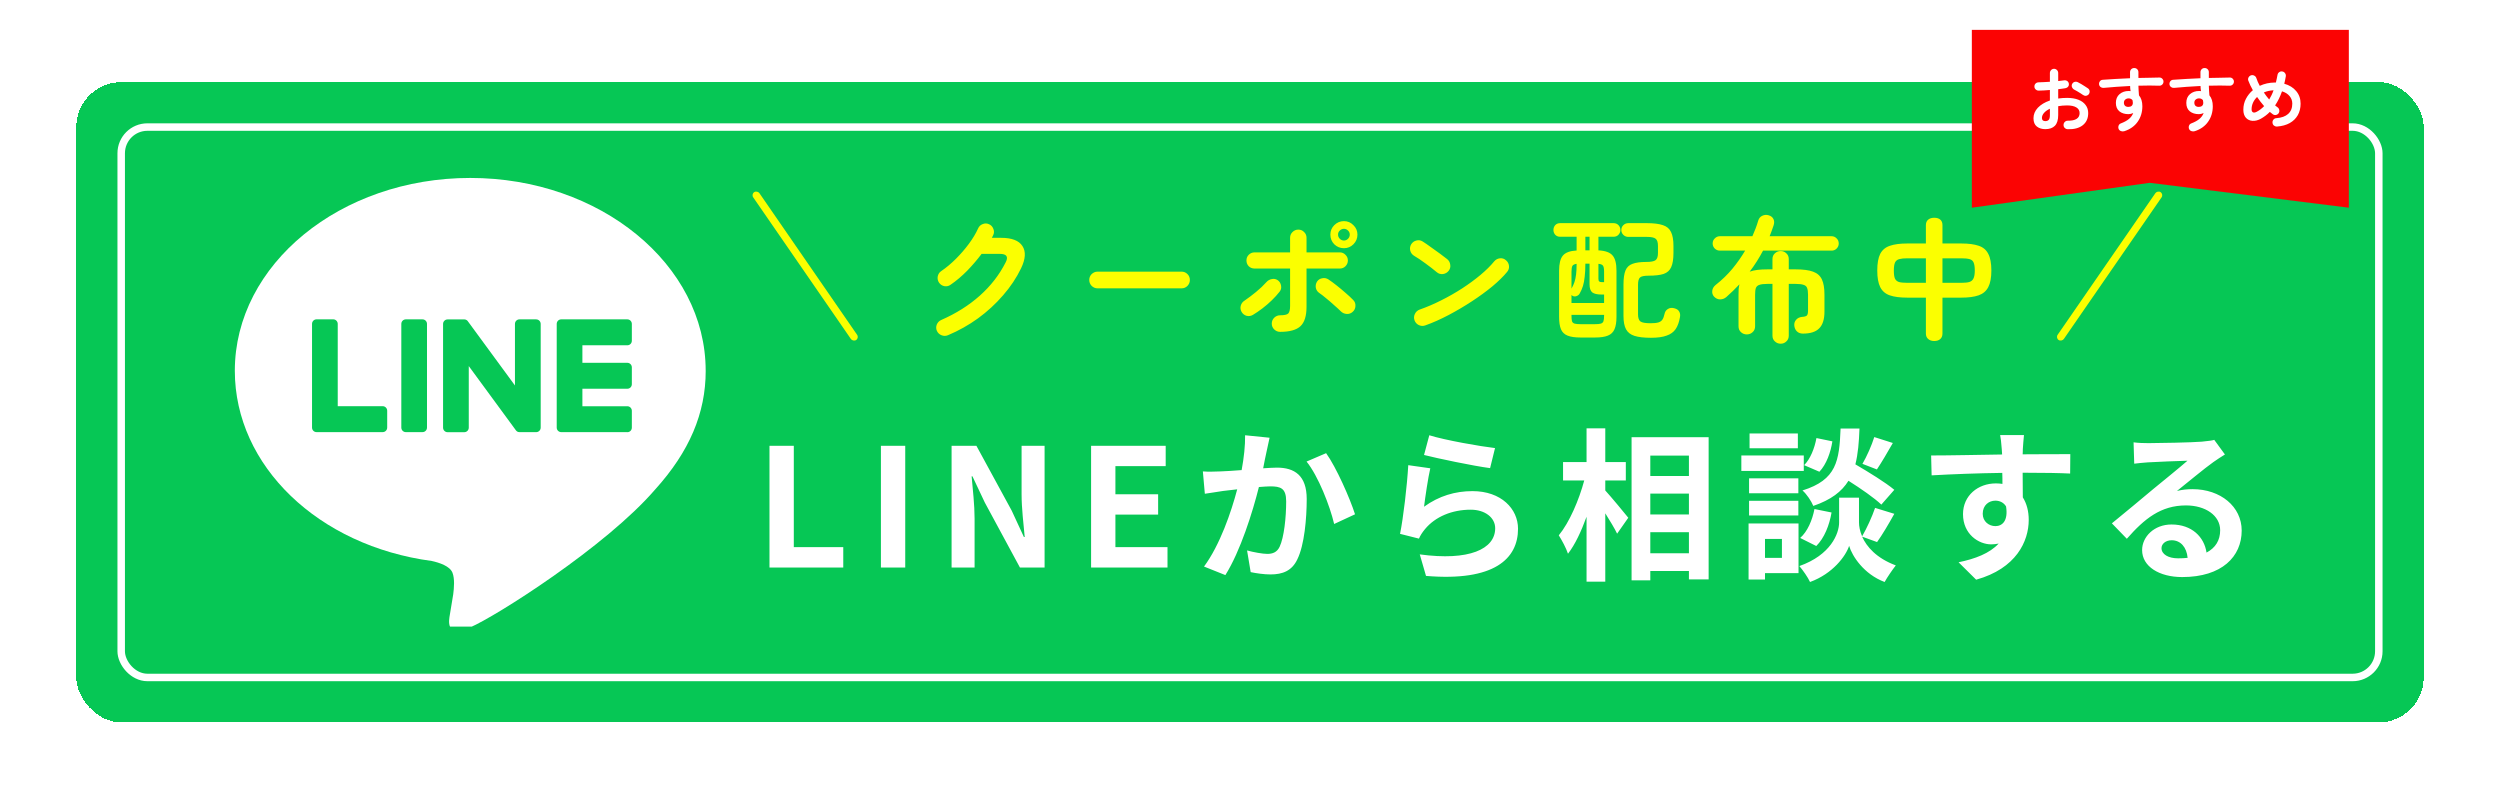
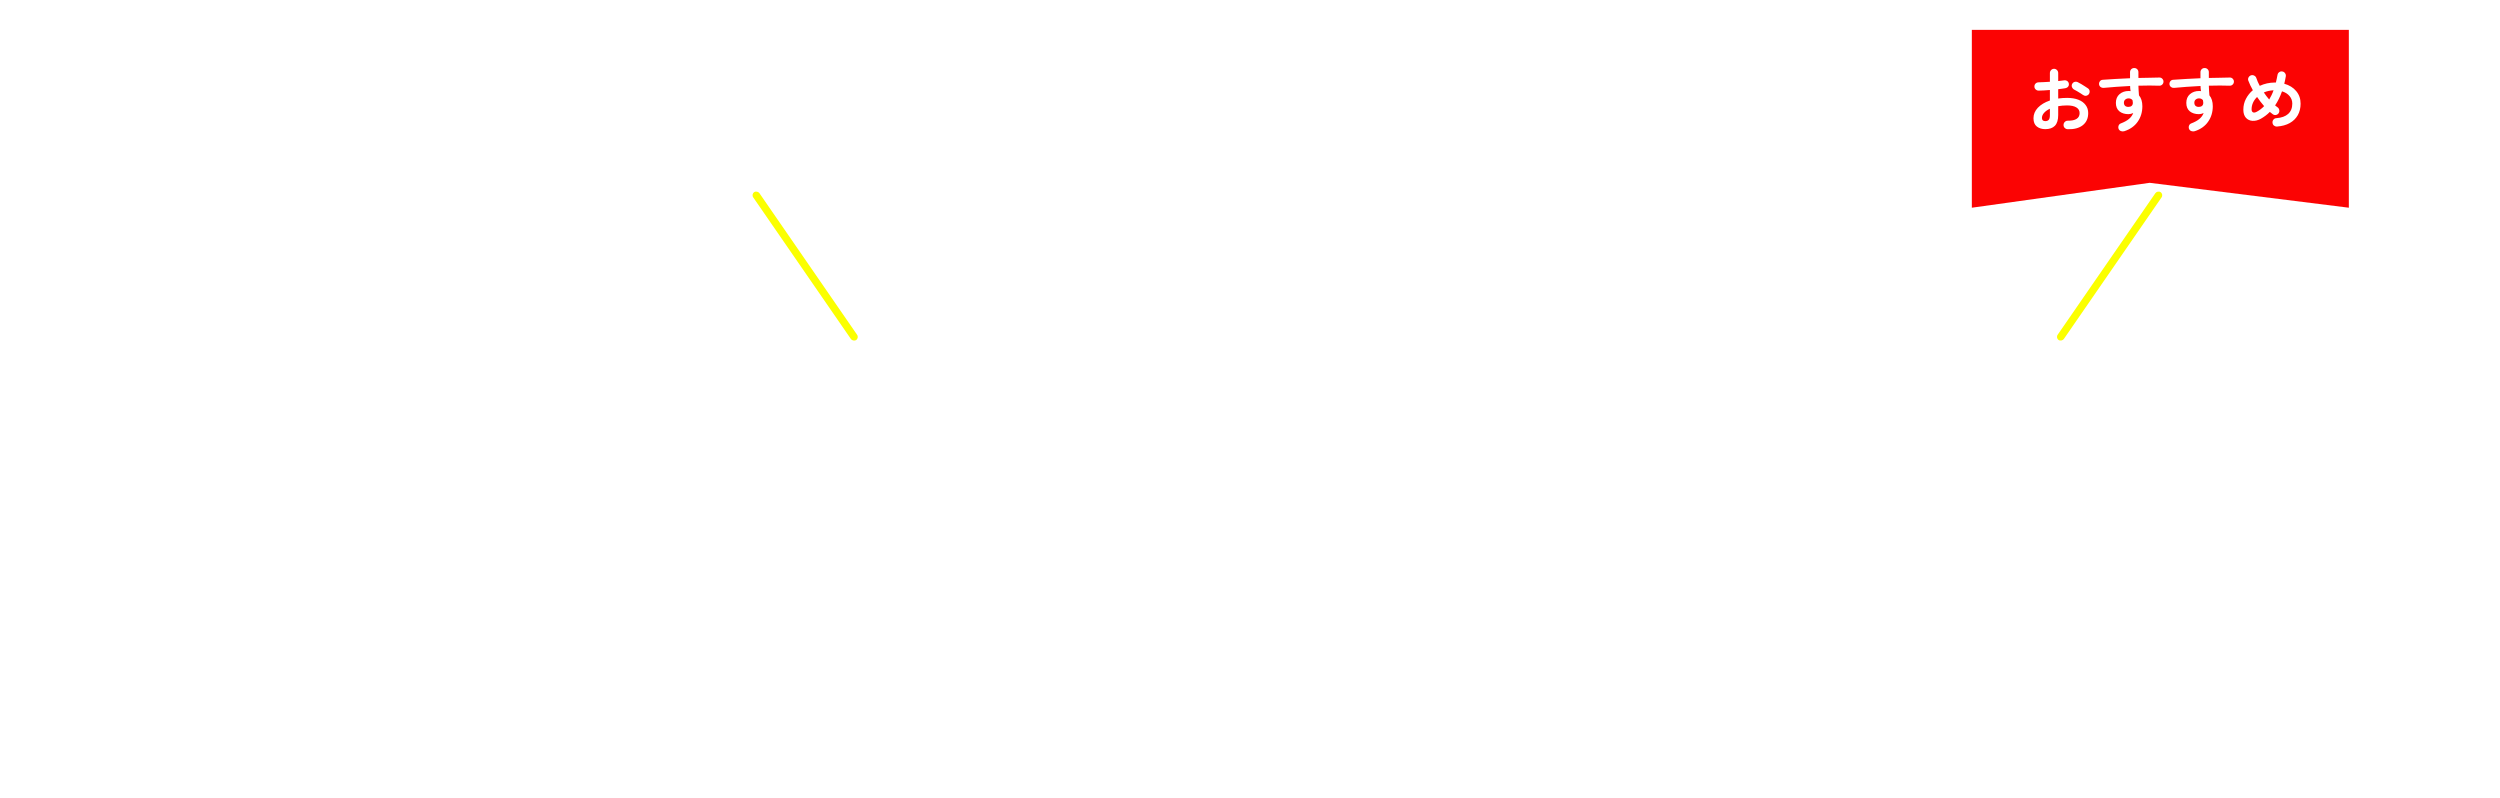
<svg xmlns="http://www.w3.org/2000/svg" width="213" height="68" viewBox="0 0 213 68" fill="none">
  <g filter="url(#filter0_d_2329_2779)">
-     <rect x="6.5" y="7" width="200" height="54.545" rx="3.826" fill="#06C755" shape-rendering="crispEdges" />
    <rect x="10.326" y="10.826" width="192.349" height="46.894" rx="2.232" stroke="white" stroke-width="0.638" />
    <g clip-path="url(#clip0_2329_2779)">
      <path d="M60.124 31.588C60.124 22.53 51.126 15.161 40.066 15.161C29.005 15.161 20.007 22.53 20.007 31.588C20.007 39.709 27.144 46.509 36.783 47.795C37.435 47.938 38.325 48.23 38.55 48.793C38.753 49.306 38.682 50.106 38.616 50.624C38.616 50.624 38.381 52.053 38.33 52.356C38.242 52.869 37.928 54.358 40.068 53.447C42.209 52.537 51.619 46.583 55.827 41.695C58.733 38.477 60.126 35.214 60.126 31.588H60.124Z" fill="white" />
      <path d="M53.45 36.817H47.815C47.603 36.817 47.432 36.644 47.432 36.43V36.424V27.605V27.596C47.432 27.382 47.603 27.209 47.815 27.209H53.45C53.66 27.209 53.833 27.384 53.833 27.596V29.032C53.833 29.247 53.662 29.419 53.45 29.419H49.62V30.911H53.45C53.66 30.911 53.833 31.085 53.833 31.298V32.734C53.833 32.948 53.662 33.121 53.45 33.121H49.62V34.612H53.45C53.66 34.612 53.833 34.787 53.833 34.999V36.436C53.833 36.65 53.662 36.823 53.45 36.823V36.817Z" fill="#06C755" />
      <path d="M32.605 36.817C32.816 36.817 32.989 36.645 32.989 36.43V34.994C32.989 34.782 32.816 34.607 32.605 34.607H28.775V27.595C28.775 27.382 28.602 27.207 28.392 27.207H26.968C26.756 27.207 26.585 27.38 26.585 27.595V36.423V36.43C26.585 36.645 26.756 36.817 26.968 36.817H32.603H32.605Z" fill="#06C755" />
-       <path d="M35.997 27.209H34.575C34.364 27.209 34.192 27.382 34.192 27.596V36.43C34.192 36.644 34.364 36.817 34.575 36.817H35.997C36.209 36.817 36.38 36.644 36.38 36.43V27.596C36.38 27.382 36.209 27.209 35.997 27.209Z" fill="#06C755" />
      <path d="M45.681 27.209H44.258C44.045 27.209 43.874 27.382 43.874 27.596V32.842L39.87 27.384C39.86 27.37 39.849 27.357 39.84 27.344C39.84 27.344 39.84 27.344 39.838 27.342C39.83 27.334 39.823 27.325 39.815 27.317C39.813 27.315 39.81 27.313 39.808 27.311C39.8 27.306 39.795 27.3 39.787 27.294C39.783 27.293 39.779 27.289 39.776 27.287C39.77 27.281 39.763 27.277 39.755 27.273C39.751 27.272 39.748 27.268 39.744 27.266C39.736 27.262 39.731 27.258 39.723 27.255C39.719 27.253 39.716 27.251 39.712 27.249C39.704 27.245 39.697 27.241 39.689 27.239C39.685 27.239 39.682 27.235 39.676 27.235C39.669 27.234 39.661 27.23 39.654 27.228C39.65 27.228 39.644 27.226 39.64 27.224C39.633 27.224 39.625 27.22 39.618 27.218C39.612 27.218 39.607 27.218 39.601 27.217C39.593 27.217 39.588 27.215 39.58 27.215C39.573 27.215 39.567 27.215 39.56 27.215C39.556 27.215 39.55 27.215 39.546 27.215H38.133C37.922 27.215 37.749 27.387 37.749 27.602V36.436C37.749 36.648 37.92 36.823 38.133 36.823H39.556C39.768 36.823 39.939 36.65 39.939 36.436V31.19L43.95 36.656C43.978 36.696 44.012 36.728 44.049 36.753C44.049 36.753 44.053 36.755 44.053 36.756C44.06 36.762 44.068 36.766 44.078 36.772C44.081 36.773 44.085 36.775 44.089 36.777C44.094 36.781 44.102 36.783 44.108 36.787C44.113 36.791 44.121 36.792 44.126 36.794C44.13 36.794 44.134 36.798 44.138 36.798C44.147 36.802 44.154 36.804 44.164 36.806C44.164 36.806 44.168 36.806 44.17 36.806C44.202 36.813 44.235 36.819 44.269 36.819H45.683C45.894 36.819 46.067 36.646 46.067 36.432V27.598C46.067 27.385 45.895 27.211 45.683 27.211L45.681 27.209Z" fill="#06C755" />
    </g>
    <path d="M65.56 48.354V37.98H67.632V46.618H71.846V48.354H65.56ZM75.054 48.354V37.98H77.126V48.354H75.054ZM81.075 48.354V37.98H83.189L86.199 43.51L87.235 45.75H87.305C87.207 44.672 87.039 43.3 87.039 42.124V37.98H88.999V48.354H86.899L83.903 42.81L82.853 40.584H82.783C82.881 41.704 83.035 43.006 83.035 44.196V48.354H81.075ZM92.961 48.354V37.98H99.317V39.716H95.033V42.11H98.673V43.846H95.033V46.618H99.471V48.354H92.961ZM108.168 37.294C108.084 37.658 107.986 38.106 107.916 38.456C107.818 38.876 107.72 39.394 107.622 39.898C108.084 39.87 108.504 39.842 108.798 39.842C110.282 39.842 111.332 40.5 111.332 42.516C111.332 44.168 111.136 46.436 110.534 47.654C110.072 48.634 109.288 48.942 108.238 48.942C107.692 48.942 107.034 48.844 106.558 48.746L106.25 46.898C106.796 47.052 107.594 47.192 107.972 47.192C108.434 47.192 108.798 47.052 109.022 46.59C109.4 45.792 109.582 44.098 109.582 42.712C109.582 41.592 109.106 41.438 108.224 41.438C108 41.438 107.65 41.466 107.258 41.494C106.726 43.622 105.69 46.94 104.402 48.998L102.582 48.27C103.94 46.436 104.906 43.608 105.41 41.69C104.906 41.746 104.472 41.802 104.206 41.83C103.814 41.9 103.072 41.998 102.652 42.068L102.484 40.164C102.988 40.206 103.464 40.178 103.982 40.164C104.416 40.15 105.074 40.108 105.788 40.052C105.984 38.988 106.096 37.966 106.082 37.084L108.168 37.294ZM112.984 38.61C113.852 39.814 115.028 42.488 115.448 43.818L113.67 44.644C113.306 43.09 112.312 40.556 111.318 39.324L112.984 38.61ZM121.776 37.084C123.106 37.504 126.158 38.036 127.376 38.176L126.956 39.884C125.542 39.702 122.42 39.044 121.328 38.764L121.776 37.084ZM121.86 39.898C121.678 40.668 121.426 42.376 121.328 43.174C122.602 42.25 123.988 41.844 125.458 41.844C127.908 41.844 129.336 43.356 129.336 45.05C129.336 47.598 127.32 49.558 121.496 49.068L120.964 47.234C125.164 47.808 127.39 46.786 127.39 45.008C127.39 44.098 126.522 43.426 125.304 43.426C123.722 43.426 122.294 44.014 121.412 45.078C121.16 45.386 121.02 45.61 120.894 45.89L119.284 45.484C119.564 44.112 119.886 41.368 119.984 39.632L121.86 39.898ZM136.77 40.934V41.788C137.26 42.32 138.45 43.762 138.73 44.112L137.778 45.47C137.568 45.022 137.162 44.364 136.77 43.734V49.558H135.174V44.028C134.726 45.26 134.194 46.408 133.592 47.178C133.438 46.702 133.074 46.03 132.808 45.61C133.718 44.504 134.53 42.6 134.978 40.934H133.172V39.366H135.174V36.496H136.77V39.366H138.52V40.934H136.77ZM140.606 47.136H143.896V45.344H140.606V47.136ZM143.896 42.054H140.606V43.832H143.896V42.054ZM143.896 38.82H140.606V40.556H143.896V38.82ZM139.01 37.252H145.576V49.362H143.896V48.648H140.606V49.446H139.01V37.252ZM159.688 37.238L161.27 37.742C160.808 38.554 160.304 39.408 159.912 39.996L158.68 39.52C159.044 38.904 159.478 37.924 159.688 37.238ZM161.396 41.732L160.29 42.992C159.702 42.432 158.554 41.634 157.49 40.962C156.916 41.886 156.006 42.586 154.494 43.104C154.326 42.698 153.92 42.082 153.57 41.788C156.482 40.878 156.706 39.282 156.818 36.51H158.428C158.386 37.672 158.302 38.68 158.078 39.562C159.226 40.234 160.64 41.102 161.396 41.732ZM154.746 46.52L153.374 45.834C153.99 45.302 154.41 44.322 154.592 43.37L156.048 43.664C155.866 44.742 155.432 45.848 154.746 46.52ZM154.76 37.322L156.118 37.602C155.978 38.526 155.614 39.562 155.012 40.192L153.71 39.632C154.228 39.128 154.606 38.19 154.76 37.322ZM153.178 36.93V38.19H149.062V36.93H153.178ZM153.682 38.806V40.122H148.362V38.806H153.682ZM153.22 40.752V42.026H149.02V40.752H153.22ZM149.02 43.916V42.67H153.22V43.916H149.02ZM151.82 45.918H150.378V47.528H151.82V45.918ZM153.234 44.602V48.83H150.378V49.376H148.978V44.602H153.234ZM159.926 46.184L158.652 45.722C159.03 46.576 159.87 47.556 161.522 48.172C161.228 48.55 160.794 49.18 160.57 49.586C158.806 48.928 157.798 47.374 157.546 46.506C157.266 47.374 156.146 48.886 154.214 49.586C154.046 49.208 153.598 48.564 153.304 48.228C155.978 47.29 156.692 45.456 156.692 44.518V42.404H158.386V44.518C158.386 44.826 158.456 45.246 158.652 45.694C159.044 45.022 159.506 44.014 159.758 43.272L161.396 43.776C160.906 44.658 160.36 45.582 159.926 46.184ZM172.442 37.07C172.414 37.294 172.358 38.05 172.344 38.274C172.344 38.386 172.344 38.54 172.33 38.708C173.744 38.708 175.662 38.68 176.39 38.694L176.376 40.346C175.536 40.304 174.234 40.276 172.33 40.276C172.33 40.99 172.344 41.76 172.344 42.376C172.68 42.908 172.848 43.566 172.848 44.294C172.848 46.114 171.784 48.438 168.368 49.39L166.87 47.906C168.284 47.612 169.516 47.15 170.286 46.31C170.09 46.352 169.88 46.38 169.656 46.38C168.578 46.38 167.248 45.512 167.248 43.804C167.248 42.222 168.522 41.186 170.048 41.186C170.244 41.186 170.426 41.2 170.608 41.228C170.608 40.92 170.608 40.598 170.594 40.29C168.48 40.318 166.296 40.402 164.574 40.5L164.532 38.806C166.128 38.806 168.676 38.75 170.58 38.722C170.566 38.54 170.566 38.4 170.552 38.288C170.51 37.714 170.454 37.238 170.412 37.07H172.442ZM168.928 43.776C168.928 44.42 169.446 44.826 170.006 44.826C170.594 44.826 171.112 44.378 170.916 43.146C170.72 42.824 170.384 42.656 170.006 42.656C169.46 42.656 168.928 43.034 168.928 43.776ZM184.16 46.702C184.16 47.22 184.734 47.57 185.574 47.57C185.868 47.57 186.134 47.556 186.386 47.528C186.302 46.618 185.784 46.03 185.028 46.03C184.496 46.03 184.16 46.352 184.16 46.702ZM181.78 37.686C182.172 37.742 182.662 37.756 183.054 37.756C183.796 37.756 186.792 37.7 187.59 37.63C188.164 37.574 188.486 37.532 188.654 37.476L189.564 38.722C189.242 38.932 188.906 39.128 188.584 39.366C187.828 39.898 186.358 41.13 185.476 41.83C185.938 41.718 186.358 41.676 186.806 41.676C189.186 41.676 190.992 43.16 190.992 45.204C190.992 47.416 189.312 49.166 185.924 49.166C183.978 49.166 182.508 48.27 182.508 46.87C182.508 45.736 183.53 44.686 185.014 44.686C186.75 44.686 187.8 45.75 187.996 47.08C188.766 46.674 189.158 46.03 189.158 45.176C189.158 43.916 187.898 43.062 186.246 43.062C184.104 43.062 182.704 44.196 181.206 45.904L179.932 44.588C180.926 43.79 182.62 42.362 183.446 41.676C184.23 41.032 185.686 39.856 186.372 39.254C185.658 39.268 183.726 39.352 182.984 39.394C182.606 39.422 182.158 39.464 181.836 39.506L181.78 37.686Z" fill="white" />
    <rect x="63.993" y="16.554" width="0.638" height="15.302" rx="0.319" transform="rotate(-34.598 63.993 16.554)" fill="#FBFF00" />
-     <path d="M80.765 28.561C80.581 28.637 80.398 28.637 80.214 28.561C80.038 28.492 79.908 28.37 79.824 28.194C79.747 28.018 79.743 27.838 79.812 27.654C79.889 27.471 80.015 27.341 80.191 27.264C81.461 26.706 82.559 26.013 83.485 25.187C84.411 24.36 85.141 23.419 85.677 22.363C85.807 22.119 85.83 21.935 85.746 21.813C85.669 21.69 85.474 21.629 85.16 21.629H83.634C83.267 22.119 82.857 22.597 82.406 23.064C81.955 23.523 81.484 23.921 80.994 24.257C80.841 24.372 80.665 24.414 80.466 24.383C80.275 24.345 80.122 24.246 80.007 24.085C79.9 23.924 79.862 23.748 79.893 23.557C79.931 23.358 80.03 23.205 80.191 23.098C80.619 22.807 81.036 22.459 81.442 22.054C81.847 21.648 82.215 21.224 82.544 20.78C82.88 20.328 83.144 19.888 83.336 19.46C83.412 19.284 83.542 19.162 83.726 19.093C83.909 19.016 84.089 19.02 84.265 19.104C84.441 19.181 84.564 19.311 84.632 19.494C84.709 19.678 84.705 19.858 84.621 20.034C84.59 20.11 84.552 20.187 84.506 20.263H85.298C86.209 20.263 86.813 20.497 87.112 20.963C87.418 21.43 87.379 22.061 86.997 22.857C86.606 23.668 86.094 24.437 85.459 25.164C84.831 25.891 84.12 26.545 83.324 27.126C82.528 27.7 81.675 28.178 80.765 28.561ZM93.516 24.567C93.324 24.567 93.156 24.498 93.01 24.36C92.873 24.215 92.804 24.047 92.804 23.855C92.804 23.657 92.873 23.488 93.01 23.351C93.156 23.213 93.324 23.144 93.516 23.144H100.666C100.864 23.144 101.033 23.213 101.17 23.351C101.308 23.488 101.377 23.657 101.377 23.855C101.377 24.047 101.308 24.215 101.17 24.36C101.033 24.498 100.864 24.567 100.666 24.567H93.516ZM109.067 28.274C108.875 28.274 108.707 28.205 108.562 28.067C108.424 27.93 108.355 27.765 108.355 27.574C108.355 27.375 108.424 27.207 108.562 27.069C108.707 26.931 108.875 26.862 109.067 26.862C109.418 26.862 109.648 26.813 109.755 26.713C109.862 26.606 109.916 26.388 109.916 26.059V22.88H106.886C106.695 22.88 106.53 22.815 106.392 22.685C106.262 22.547 106.197 22.383 106.197 22.191C106.197 22 106.262 21.839 106.392 21.709C106.53 21.572 106.695 21.503 106.886 21.503H109.916V20.263C109.916 20.064 109.985 19.9 110.122 19.77C110.26 19.632 110.425 19.563 110.616 19.563C110.815 19.563 110.979 19.632 111.109 19.77C111.247 19.9 111.316 20.064 111.316 20.263V21.503H114.151C114.342 21.503 114.503 21.572 114.633 21.709C114.77 21.839 114.839 22 114.839 22.191C114.839 22.383 114.77 22.547 114.633 22.685C114.503 22.815 114.342 22.88 114.151 22.88H111.316V26.139C111.316 26.92 111.144 27.471 110.799 27.792C110.455 28.113 109.878 28.274 109.067 28.274ZM106.748 26.828C106.58 26.927 106.4 26.954 106.209 26.908C106.025 26.855 105.884 26.744 105.784 26.576C105.685 26.399 105.662 26.22 105.715 26.036C105.769 25.852 105.876 25.711 106.037 25.611C106.35 25.397 106.676 25.152 107.012 24.877C107.349 24.602 107.643 24.322 107.896 24.039C108.026 23.894 108.183 23.806 108.366 23.775C108.55 23.737 108.718 23.771 108.871 23.878C109.024 23.993 109.116 24.146 109.147 24.337C109.185 24.529 109.143 24.701 109.021 24.854C108.829 25.099 108.604 25.348 108.343 25.6C108.091 25.845 107.823 26.074 107.54 26.289C107.265 26.495 107.001 26.675 106.748 26.828ZM115.241 26.576C115.096 26.706 114.923 26.763 114.725 26.748C114.533 26.732 114.369 26.656 114.231 26.518C114.078 26.365 113.891 26.193 113.669 26.002C113.454 25.803 113.233 25.611 113.003 25.428C112.781 25.237 112.578 25.08 112.395 24.957C112.242 24.85 112.146 24.705 112.108 24.521C112.077 24.33 112.112 24.154 112.211 23.993C112.318 23.833 112.467 23.737 112.659 23.706C112.85 23.668 113.026 23.703 113.187 23.81C113.386 23.94 113.615 24.108 113.875 24.315C114.135 24.521 114.392 24.735 114.644 24.957C114.897 25.172 115.115 25.374 115.298 25.566C115.436 25.703 115.497 25.875 115.482 26.082C115.474 26.281 115.394 26.445 115.241 26.576ZM114.506 21.147C114.185 21.147 113.91 21.036 113.68 20.814C113.458 20.585 113.347 20.309 113.347 19.988C113.347 19.674 113.458 19.406 113.68 19.184C113.91 18.955 114.185 18.84 114.506 18.84C114.82 18.84 115.088 18.955 115.31 19.184C115.539 19.406 115.654 19.674 115.654 19.988C115.654 20.309 115.539 20.585 115.31 20.814C115.088 21.036 114.82 21.147 114.506 21.147ZM114.506 20.493C114.637 20.493 114.751 20.443 114.851 20.344C114.95 20.244 115 20.126 115 19.988C115 19.85 114.95 19.735 114.851 19.643C114.751 19.544 114.637 19.494 114.506 19.494C114.369 19.494 114.25 19.544 114.151 19.643C114.051 19.735 114.002 19.85 114.002 19.988C114.002 20.126 114.051 20.244 114.151 20.344C114.25 20.443 114.369 20.493 114.506 20.493ZM121.438 27.723C121.255 27.792 121.071 27.784 120.888 27.7C120.712 27.616 120.589 27.482 120.52 27.299C120.451 27.115 120.459 26.935 120.543 26.759C120.627 26.576 120.761 26.449 120.945 26.38C121.557 26.166 122.173 25.902 122.793 25.588C123.42 25.275 124.017 24.934 124.583 24.567C125.157 24.192 125.677 23.81 126.144 23.419C126.618 23.021 127.005 22.639 127.303 22.272C127.433 22.119 127.594 22.031 127.785 22.008C127.984 21.985 128.156 22.038 128.302 22.168C128.455 22.291 128.543 22.451 128.566 22.651C128.588 22.842 128.535 23.014 128.405 23.167C128.091 23.549 127.674 23.959 127.154 24.395C126.634 24.823 126.052 25.248 125.409 25.669C124.767 26.09 124.105 26.48 123.424 26.84C122.743 27.199 122.081 27.494 121.438 27.723ZM122.425 23.201C122.135 22.956 121.81 22.704 121.45 22.444C121.09 22.176 120.765 21.958 120.474 21.79C120.306 21.683 120.199 21.537 120.153 21.354C120.107 21.162 120.134 20.983 120.233 20.814C120.341 20.646 120.486 20.539 120.67 20.493C120.861 20.439 121.041 20.466 121.209 20.573C121.415 20.703 121.649 20.864 121.909 21.055C122.177 21.239 122.433 21.422 122.678 21.606C122.93 21.79 123.137 21.947 123.298 22.077C123.451 22.199 123.539 22.36 123.562 22.559C123.592 22.75 123.546 22.922 123.424 23.075C123.302 23.228 123.141 23.32 122.942 23.351C122.751 23.373 122.578 23.324 122.425 23.201ZM134.66 28.756C134.193 28.756 133.826 28.703 133.558 28.595C133.29 28.488 133.103 28.308 132.996 28.056C132.888 27.796 132.835 27.444 132.835 27V23.064C132.835 22.459 132.942 22.031 133.156 21.778C133.37 21.518 133.761 21.373 134.327 21.342V20.172H132.927C132.751 20.172 132.609 20.114 132.502 19.999C132.403 19.885 132.353 19.751 132.353 19.598C132.353 19.437 132.403 19.299 132.502 19.184C132.609 19.07 132.751 19.012 132.927 19.012H137.471C137.647 19.012 137.789 19.07 137.896 19.184C138.003 19.299 138.057 19.437 138.057 19.598C138.057 19.751 138.003 19.885 137.896 19.999C137.789 20.114 137.647 20.172 137.471 20.172H136.186V21.331C136.775 21.361 137.177 21.507 137.391 21.767C137.613 22.019 137.724 22.451 137.724 23.064V27C137.724 27.444 137.667 27.796 137.552 28.056C137.445 28.308 137.257 28.488 136.989 28.595C136.729 28.703 136.366 28.756 135.899 28.756H134.66ZM140.662 28.779C140.073 28.779 139.606 28.726 139.262 28.618C138.925 28.511 138.684 28.324 138.539 28.056C138.393 27.788 138.321 27.41 138.321 26.92V24.257C138.321 23.722 138.378 23.316 138.493 23.041C138.608 22.765 138.807 22.578 139.09 22.478C139.373 22.371 139.759 22.318 140.249 22.318C140.654 22.318 140.922 22.268 141.052 22.168C141.19 22.069 141.259 21.862 141.259 21.549V20.963C141.259 20.65 141.194 20.443 141.064 20.344C140.941 20.236 140.689 20.183 140.306 20.183H138.734C138.566 20.183 138.424 20.126 138.309 20.011C138.195 19.896 138.137 19.758 138.137 19.598C138.137 19.429 138.195 19.292 138.309 19.184C138.424 19.07 138.566 19.012 138.734 19.012H140.306C140.895 19.012 141.354 19.07 141.683 19.184C142.012 19.292 142.242 19.487 142.372 19.77C142.51 20.045 142.579 20.443 142.579 20.963V21.549C142.579 22.077 142.514 22.482 142.384 22.765C142.261 23.041 142.047 23.232 141.741 23.339C141.435 23.439 141.01 23.488 140.467 23.488C140.077 23.488 139.828 23.542 139.721 23.649C139.614 23.756 139.56 23.959 139.56 24.257V26.782C139.56 27.088 139.629 27.291 139.767 27.39C139.905 27.49 140.195 27.54 140.639 27.54C140.922 27.54 141.14 27.517 141.293 27.471C141.446 27.425 141.561 27.344 141.638 27.23C141.714 27.115 141.775 26.95 141.821 26.736C141.859 26.553 141.955 26.415 142.108 26.323C142.269 26.224 142.452 26.204 142.659 26.266C142.866 26.319 143.003 26.415 143.072 26.553C143.149 26.683 143.168 26.843 143.13 27.035C143.061 27.448 142.938 27.784 142.762 28.044C142.586 28.297 142.33 28.481 141.993 28.595C141.664 28.718 141.221 28.779 140.662 28.779ZM133.891 25.818H136.668V25.095H136.462C136.087 25.095 135.819 25.034 135.658 24.911C135.505 24.781 135.429 24.552 135.429 24.223V22.467H135.073C135.073 22.903 135.054 23.274 135.015 23.58C134.985 23.886 134.935 24.15 134.866 24.372C134.797 24.594 134.706 24.804 134.591 25.003C134.537 25.103 134.453 25.175 134.338 25.221C134.224 25.267 134.113 25.267 134.006 25.221C133.952 25.191 133.914 25.16 133.891 25.129V25.818ZM134.671 27.62H135.888C136.11 27.62 136.274 27.605 136.381 27.574C136.496 27.543 136.572 27.478 136.611 27.379C136.649 27.272 136.668 27.111 136.668 26.897V26.828H133.891V26.897C133.891 27.111 133.906 27.272 133.937 27.379C133.975 27.478 134.051 27.543 134.166 27.574C134.281 27.605 134.449 27.62 134.671 27.62ZM136.507 24.039H136.668V23.155C136.668 22.895 136.638 22.723 136.576 22.639C136.515 22.547 136.385 22.494 136.186 22.478V23.752C136.186 23.867 136.209 23.944 136.255 23.982C136.301 24.02 136.385 24.039 136.507 24.039ZM133.891 24.59C133.998 24.399 134.082 24.215 134.143 24.039C134.204 23.855 134.25 23.641 134.281 23.396C134.312 23.152 134.327 22.846 134.327 22.478C134.151 22.501 134.032 22.559 133.971 22.651C133.918 22.742 133.891 22.911 133.891 23.155V24.59ZM135.073 21.331H135.429V20.172H135.073V21.331ZM151.714 29.284C151.523 29.284 151.358 29.219 151.221 29.089C151.083 28.966 151.014 28.802 151.014 28.595V24.188H150.589C150.283 24.188 150.054 24.215 149.901 24.269C149.755 24.315 149.656 24.403 149.602 24.533C149.557 24.663 149.534 24.854 149.534 25.107V27.792C149.534 28.006 149.465 28.175 149.327 28.297C149.189 28.427 149.021 28.492 148.822 28.492C148.631 28.492 148.466 28.427 148.328 28.297C148.191 28.175 148.122 28.006 148.122 27.792V25.107C148.122 24.93 148.126 24.77 148.133 24.625C148.149 24.479 148.172 24.345 148.202 24.223C147.843 24.605 147.468 24.969 147.078 25.313C146.925 25.443 146.749 25.508 146.55 25.508C146.358 25.508 146.186 25.428 146.033 25.267C145.911 25.129 145.861 24.965 145.884 24.774C145.907 24.582 146.003 24.418 146.171 24.28C146.714 23.852 147.192 23.389 147.605 22.892C148.019 22.387 148.378 21.874 148.684 21.354H146.538C146.37 21.354 146.224 21.296 146.102 21.181C145.98 21.059 145.918 20.914 145.918 20.745C145.918 20.569 145.98 20.424 146.102 20.309C146.224 20.187 146.37 20.126 146.538 20.126H149.304C149.403 19.904 149.495 19.682 149.579 19.46C149.664 19.238 149.736 19.02 149.798 18.806C149.859 18.599 149.977 18.458 150.153 18.381C150.329 18.297 150.513 18.285 150.704 18.347C150.903 18.408 151.037 18.519 151.106 18.68C151.175 18.832 151.175 19.012 151.106 19.219C151.052 19.372 150.999 19.525 150.945 19.678C150.892 19.823 150.834 19.973 150.773 20.126H156.052C156.221 20.126 156.362 20.187 156.477 20.309C156.599 20.424 156.661 20.569 156.661 20.745C156.661 20.914 156.599 21.059 156.477 21.181C156.362 21.296 156.221 21.354 156.052 21.354H150.211C149.882 21.981 149.503 22.578 149.074 23.144C149.266 23.075 149.484 23.025 149.729 22.995C149.981 22.964 150.268 22.949 150.589 22.949H151.014V22.077C151.014 21.87 151.083 21.706 151.221 21.583C151.358 21.453 151.523 21.388 151.714 21.388C151.905 21.388 152.066 21.453 152.196 21.583C152.334 21.706 152.403 21.87 152.403 22.077V22.949H152.977C153.619 22.949 154.117 23.014 154.469 23.144C154.828 23.274 155.081 23.496 155.226 23.81C155.371 24.116 155.444 24.548 155.444 25.107V26.553C155.444 27.203 155.295 27.677 154.996 27.976C154.706 28.274 154.243 28.423 153.608 28.423C153.394 28.423 153.221 28.358 153.091 28.228C152.961 28.098 152.889 27.93 152.873 27.723C152.858 27.547 152.908 27.39 153.022 27.253C153.145 27.107 153.313 27.023 153.527 27C153.742 26.985 153.879 26.947 153.941 26.885C154.009 26.824 154.044 26.679 154.044 26.449V25.107C154.044 24.854 154.017 24.663 153.964 24.533C153.918 24.403 153.818 24.315 153.665 24.269C153.512 24.215 153.283 24.188 152.977 24.188H152.403V28.595C152.403 28.802 152.334 28.966 152.196 29.089C152.066 29.219 151.905 29.284 151.714 29.284ZM164.798 29.055C164.583 29.055 164.411 28.997 164.281 28.882C164.151 28.775 164.086 28.618 164.086 28.412V25.359H162.502C161.883 25.359 161.385 25.294 161.01 25.164C160.635 25.034 160.364 24.8 160.195 24.464C160.027 24.127 159.943 23.657 159.943 23.052C159.943 22.432 160.027 21.958 160.195 21.629C160.371 21.292 160.647 21.063 161.022 20.94C161.397 20.81 161.89 20.745 162.502 20.745H164.086V19.184C164.086 18.978 164.151 18.821 164.281 18.714C164.411 18.607 164.583 18.553 164.798 18.553C165.02 18.553 165.192 18.607 165.314 18.714C165.437 18.821 165.498 18.978 165.498 19.184V20.745H167.104C167.717 20.745 168.21 20.81 168.585 20.94C168.96 21.063 169.231 21.292 169.4 21.629C169.576 21.958 169.664 22.432 169.664 23.052C169.664 23.657 169.576 24.127 169.4 24.464C169.224 24.8 168.948 25.034 168.573 25.164C168.199 25.294 167.709 25.359 167.104 25.359H165.498V28.412C165.498 28.618 165.437 28.775 165.314 28.882C165.192 28.997 165.02 29.055 164.798 29.055ZM165.498 24.096H167.104C167.395 24.096 167.621 24.074 167.782 24.028C167.95 23.974 168.069 23.875 168.137 23.729C168.214 23.576 168.252 23.351 168.252 23.052C168.252 22.738 168.218 22.509 168.149 22.363C168.088 22.218 167.973 22.122 167.805 22.077C167.636 22.031 167.403 22.008 167.104 22.008H165.498V24.096ZM162.502 24.096H164.086V22.008H162.502C162.212 22.008 161.982 22.031 161.814 22.077C161.645 22.122 161.527 22.218 161.458 22.363C161.389 22.509 161.355 22.738 161.355 23.052C161.355 23.351 161.385 23.576 161.446 23.729C161.515 23.875 161.63 23.974 161.791 24.028C161.959 24.074 162.196 24.096 162.502 24.096Z" fill="#FBFF00" />
    <rect width="0.638" height="15.302" rx="0.319" transform="matrix(-0.823 -0.568 -0.568 0.823 184.347 16.554)" fill="#FBFF00" />
  </g>
  <path d="M168 2.545L200.121 2.545V17.697L183.152 15.576L168 17.697V2.545Z" fill="#FB0303" />
  <path d="M176.169 11.01C176.069 11.006 175.983 10.968 175.911 10.896C175.843 10.828 175.811 10.744 175.815 10.644C175.815 10.54 175.851 10.454 175.923 10.386C175.995 10.314 176.081 10.28 176.181 10.284C176.509 10.288 176.757 10.236 176.925 10.128C177.097 10.02 177.183 9.856 177.183 9.636C177.183 9.424 177.089 9.262 176.901 9.15C176.717 9.038 176.453 8.982 176.109 8.982C175.973 8.982 175.843 8.988 175.719 9C175.595 9.012 175.475 9.028 175.359 9.048V9.804C175.359 10.216 175.265 10.52 175.077 10.716C174.889 10.908 174.617 11.004 174.261 11.004C173.973 11.004 173.733 10.93 173.541 10.782C173.349 10.634 173.253 10.398 173.253 10.074C173.253 9.742 173.377 9.444 173.625 9.18C173.877 8.916 174.219 8.71 174.651 8.562V7.668C174.479 7.684 174.311 7.696 174.147 7.704C173.987 7.712 173.837 7.718 173.697 7.722C173.597 7.722 173.511 7.688 173.439 7.62C173.367 7.552 173.331 7.468 173.331 7.368C173.331 7.268 173.365 7.184 173.433 7.116C173.505 7.048 173.591 7.014 173.691 7.014C173.831 7.01 173.983 7.004 174.147 6.996C174.311 6.988 174.479 6.978 174.651 6.966V6.228C174.651 6.124 174.685 6.038 174.753 5.97C174.821 5.898 174.905 5.862 175.005 5.862C175.105 5.862 175.189 5.898 175.257 5.97C175.325 6.038 175.359 6.124 175.359 6.228V6.906C175.451 6.898 175.537 6.888 175.617 6.876C175.697 6.864 175.775 6.854 175.851 6.846C175.951 6.83 176.041 6.848 176.121 6.9C176.201 6.952 176.249 7.028 176.265 7.128C176.281 7.228 176.259 7.314 176.199 7.386C176.139 7.458 176.059 7.502 175.959 7.518C175.875 7.534 175.781 7.548 175.677 7.56C175.577 7.572 175.471 7.586 175.359 7.602V8.394C175.599 8.358 175.853 8.34 176.121 8.34C176.489 8.34 176.807 8.392 177.075 8.496C177.343 8.6 177.549 8.75 177.693 8.946C177.841 9.138 177.915 9.368 177.915 9.636C177.915 10.08 177.761 10.424 177.453 10.668C177.145 10.912 176.717 11.026 176.169 11.01ZM177.477 8.094C177.413 8.046 177.335 7.994 177.243 7.938C177.151 7.878 177.059 7.822 176.967 7.77C176.875 7.714 176.795 7.67 176.727 7.638C176.639 7.594 176.575 7.526 176.535 7.434C176.499 7.342 176.501 7.252 176.541 7.164C176.589 7.068 176.659 7.006 176.751 6.978C176.847 6.95 176.939 6.958 177.027 7.002C177.111 7.042 177.207 7.094 177.315 7.158C177.423 7.222 177.529 7.288 177.633 7.356C177.741 7.42 177.829 7.478 177.897 7.53C177.977 7.586 178.023 7.662 178.035 7.758C178.047 7.854 178.025 7.942 177.969 8.022C177.909 8.098 177.831 8.144 177.735 8.16C177.643 8.172 177.557 8.15 177.477 8.094ZM174.261 10.32C174.381 10.32 174.475 10.286 174.543 10.218C174.615 10.15 174.651 10.012 174.651 9.804V9.264C174.435 9.364 174.267 9.484 174.147 9.624C174.031 9.76 173.973 9.902 173.973 10.05C173.973 10.23 174.069 10.32 174.261 10.32ZM180.993 11.178C180.897 11.206 180.803 11.204 180.711 11.172C180.623 11.144 180.557 11.086 180.513 10.998C180.473 10.906 180.469 10.812 180.501 10.716C180.533 10.62 180.595 10.554 180.687 10.518C180.991 10.402 181.227 10.272 181.395 10.128C181.563 9.984 181.681 9.818 181.749 9.63C181.613 9.694 181.479 9.726 181.347 9.726C181.031 9.726 180.773 9.646 180.573 9.486C180.373 9.322 180.273 9.082 180.273 8.766C180.273 8.45 180.377 8.202 180.585 8.022C180.793 7.842 181.055 7.752 181.371 7.752C181.399 7.752 181.425 7.754 181.449 7.758C181.473 7.758 181.499 7.76 181.527 7.764C181.515 7.696 181.505 7.626 181.497 7.554C181.493 7.482 181.489 7.406 181.485 7.326C181.085 7.342 180.691 7.366 180.303 7.398C179.919 7.426 179.561 7.456 179.229 7.488C179.133 7.496 179.047 7.472 178.971 7.416C178.895 7.356 178.851 7.278 178.839 7.182C178.831 7.082 178.857 6.994 178.917 6.918C178.977 6.842 179.055 6.802 179.151 6.798C179.491 6.77 179.861 6.746 180.261 6.726C180.661 6.702 181.067 6.682 181.479 6.666V6.15C181.479 6.05 181.513 5.966 181.581 5.898C181.649 5.83 181.733 5.796 181.833 5.796C181.937 5.796 182.023 5.83 182.091 5.898C182.159 5.966 182.193 6.05 182.193 6.15V6.642C182.525 6.634 182.843 6.628 183.147 6.624C183.451 6.616 183.731 6.61 183.987 6.606C184.087 6.606 184.169 6.642 184.233 6.714C184.301 6.786 184.333 6.87 184.329 6.966C184.325 7.066 184.287 7.148 184.215 7.212C184.147 7.276 184.063 7.306 183.963 7.302C183.451 7.282 182.861 7.282 182.193 7.302C182.197 7.442 182.203 7.582 182.211 7.722C182.223 7.862 182.233 7.996 182.241 8.124C182.433 8.352 182.529 8.662 182.529 9.054C182.529 9.554 182.397 9.992 182.133 10.368C181.873 10.744 181.493 11.014 180.993 11.178ZM181.347 9.108C181.463 9.104 181.553 9.074 181.617 9.018C181.685 8.958 181.719 8.872 181.719 8.76C181.719 8.728 181.715 8.692 181.707 8.652C181.703 8.612 181.697 8.572 181.689 8.532C181.605 8.432 181.495 8.382 181.359 8.382C181.247 8.382 181.151 8.416 181.071 8.484C180.995 8.548 180.957 8.638 180.957 8.754C180.957 8.87 180.993 8.96 181.065 9.024C181.141 9.084 181.235 9.112 181.347 9.108ZM186.993 11.178C186.897 11.206 186.803 11.204 186.711 11.172C186.623 11.144 186.557 11.086 186.513 10.998C186.473 10.906 186.469 10.812 186.501 10.716C186.533 10.62 186.595 10.554 186.687 10.518C186.991 10.402 187.227 10.272 187.395 10.128C187.563 9.984 187.681 9.818 187.749 9.63C187.613 9.694 187.479 9.726 187.347 9.726C187.031 9.726 186.773 9.646 186.573 9.486C186.373 9.322 186.273 9.082 186.273 8.766C186.273 8.45 186.377 8.202 186.585 8.022C186.793 7.842 187.055 7.752 187.371 7.752C187.399 7.752 187.425 7.754 187.449 7.758C187.473 7.758 187.499 7.76 187.527 7.764C187.515 7.696 187.505 7.626 187.497 7.554C187.493 7.482 187.489 7.406 187.485 7.326C187.085 7.342 186.691 7.366 186.303 7.398C185.919 7.426 185.561 7.456 185.229 7.488C185.133 7.496 185.047 7.472 184.971 7.416C184.895 7.356 184.851 7.278 184.839 7.182C184.831 7.082 184.857 6.994 184.917 6.918C184.977 6.842 185.055 6.802 185.151 6.798C185.491 6.77 185.861 6.746 186.261 6.726C186.661 6.702 187.067 6.682 187.479 6.666V6.15C187.479 6.05 187.513 5.966 187.581 5.898C187.649 5.83 187.733 5.796 187.833 5.796C187.937 5.796 188.023 5.83 188.091 5.898C188.159 5.966 188.193 6.05 188.193 6.15V6.642C188.525 6.634 188.843 6.628 189.147 6.624C189.451 6.616 189.731 6.61 189.987 6.606C190.087 6.606 190.169 6.642 190.233 6.714C190.301 6.786 190.333 6.87 190.329 6.966C190.325 7.066 190.287 7.148 190.215 7.212C190.147 7.276 190.063 7.306 189.963 7.302C189.451 7.282 188.861 7.282 188.193 7.302C188.197 7.442 188.203 7.582 188.211 7.722C188.223 7.862 188.233 7.996 188.241 8.124C188.433 8.352 188.529 8.662 188.529 9.054C188.529 9.554 188.397 9.992 188.133 10.368C187.873 10.744 187.493 11.014 186.993 11.178ZM187.347 9.108C187.463 9.104 187.553 9.074 187.617 9.018C187.685 8.958 187.719 8.872 187.719 8.76C187.719 8.728 187.715 8.692 187.707 8.652C187.703 8.612 187.697 8.572 187.689 8.532C187.605 8.432 187.495 8.382 187.359 8.382C187.247 8.382 187.151 8.416 187.071 8.484C186.995 8.548 186.957 8.638 186.957 8.754C186.957 8.87 186.993 8.96 187.065 9.024C187.141 9.084 187.235 9.112 187.347 9.108ZM194.001 10.782C193.901 10.786 193.813 10.758 193.737 10.698C193.665 10.634 193.625 10.552 193.617 10.452C193.609 10.352 193.637 10.264 193.701 10.188C193.765 10.112 193.847 10.072 193.947 10.068C194.383 10.036 194.717 9.916 194.949 9.708C195.185 9.496 195.303 9.204 195.303 8.832C195.303 8.584 195.225 8.368 195.069 8.184C194.913 7.996 194.699 7.862 194.427 7.782C194.271 8.23 194.075 8.63 193.839 8.982C193.875 9.01 193.911 9.038 193.947 9.066C193.983 9.094 194.017 9.12 194.049 9.144C194.129 9.2 194.177 9.278 194.193 9.378C194.213 9.474 194.195 9.564 194.139 9.648C194.083 9.728 194.005 9.778 193.905 9.798C193.809 9.814 193.721 9.792 193.641 9.732C193.557 9.672 193.473 9.606 193.389 9.534C193.277 9.65 193.157 9.756 193.029 9.852C192.901 9.948 192.767 10.036 192.627 10.116C192.379 10.252 192.139 10.312 191.907 10.296C191.679 10.28 191.493 10.192 191.349 10.032C191.205 9.868 191.133 9.64 191.133 9.348C191.133 9.008 191.207 8.698 191.355 8.418C191.503 8.134 191.699 7.89 191.943 7.686C191.783 7.402 191.655 7.132 191.559 6.876C191.523 6.784 191.527 6.694 191.571 6.606C191.619 6.514 191.689 6.452 191.781 6.42C191.873 6.388 191.963 6.394 192.051 6.438C192.143 6.482 192.205 6.55 192.237 6.642C192.273 6.75 192.315 6.86 192.363 6.972C192.415 7.084 192.471 7.198 192.531 7.314C192.727 7.222 192.933 7.152 193.149 7.104C193.369 7.056 193.591 7.032 193.815 7.032H193.905C193.933 6.928 193.957 6.822 193.977 6.714C194.001 6.606 194.023 6.496 194.043 6.384C194.059 6.284 194.107 6.206 194.187 6.15C194.267 6.09 194.357 6.07 194.457 6.09C194.553 6.106 194.629 6.154 194.685 6.234C194.745 6.314 194.767 6.404 194.751 6.504C194.735 6.612 194.715 6.718 194.691 6.822C194.667 6.926 194.643 7.03 194.619 7.134C195.051 7.254 195.391 7.464 195.639 7.764C195.887 8.06 196.011 8.416 196.011 8.832C196.011 9.204 195.931 9.532 195.771 9.816C195.611 10.096 195.381 10.32 195.081 10.488C194.785 10.652 194.425 10.75 194.001 10.782ZM192.285 9.516C192.509 9.396 192.715 9.238 192.903 9.042C192.687 8.794 192.487 8.534 192.303 8.262C191.991 8.574 191.835 8.926 191.835 9.318C191.835 9.442 191.875 9.526 191.955 9.57C192.035 9.61 192.145 9.592 192.285 9.516ZM193.335 8.478C193.403 8.362 193.469 8.24 193.533 8.112C193.597 7.98 193.655 7.84 193.707 7.692C193.551 7.7 193.403 7.72 193.263 7.752C193.127 7.784 192.999 7.826 192.879 7.878C193.015 8.086 193.167 8.286 193.335 8.478Z" fill="white" />
  <defs>
    <filter id="filter0_d_2329_2779" x="0.124" y="0.624" width="212.752" height="67.297" filterUnits="userSpaceOnUse" color-interpolation-filters="sRGB">
      <feFlood flood-opacity="0" result="BackgroundImageFix" />
      <feColorMatrix in="SourceAlpha" type="matrix" values="0 0 0 0 0 0 0 0 0 0 0 0 0 0 0 0 0 0 127 0" result="hardAlpha" />
      <feOffset />
      <feGaussianBlur stdDeviation="3.188" />
      <feComposite in2="hardAlpha" operator="out" />
      <feColorMatrix type="matrix" values="0 0 0 0 0.576 0 0 0 0 0.51 0 0 0 0 0.357 0 0 0 1 0" />
      <feBlend mode="normal" in2="BackgroundImageFix" result="effect1_dropShadow_2329_2779" />
      <feBlend mode="normal" in="SourceGraphic" in2="effect1_dropShadow_2329_2779" result="shape" />
    </filter>
    <clipPath id="clip0_2329_2779">
-       <rect width="40.118" height="38.224" fill="white" transform="translate(20.007 15.161)" />
-     </clipPath>
+       </clipPath>
  </defs>
</svg>